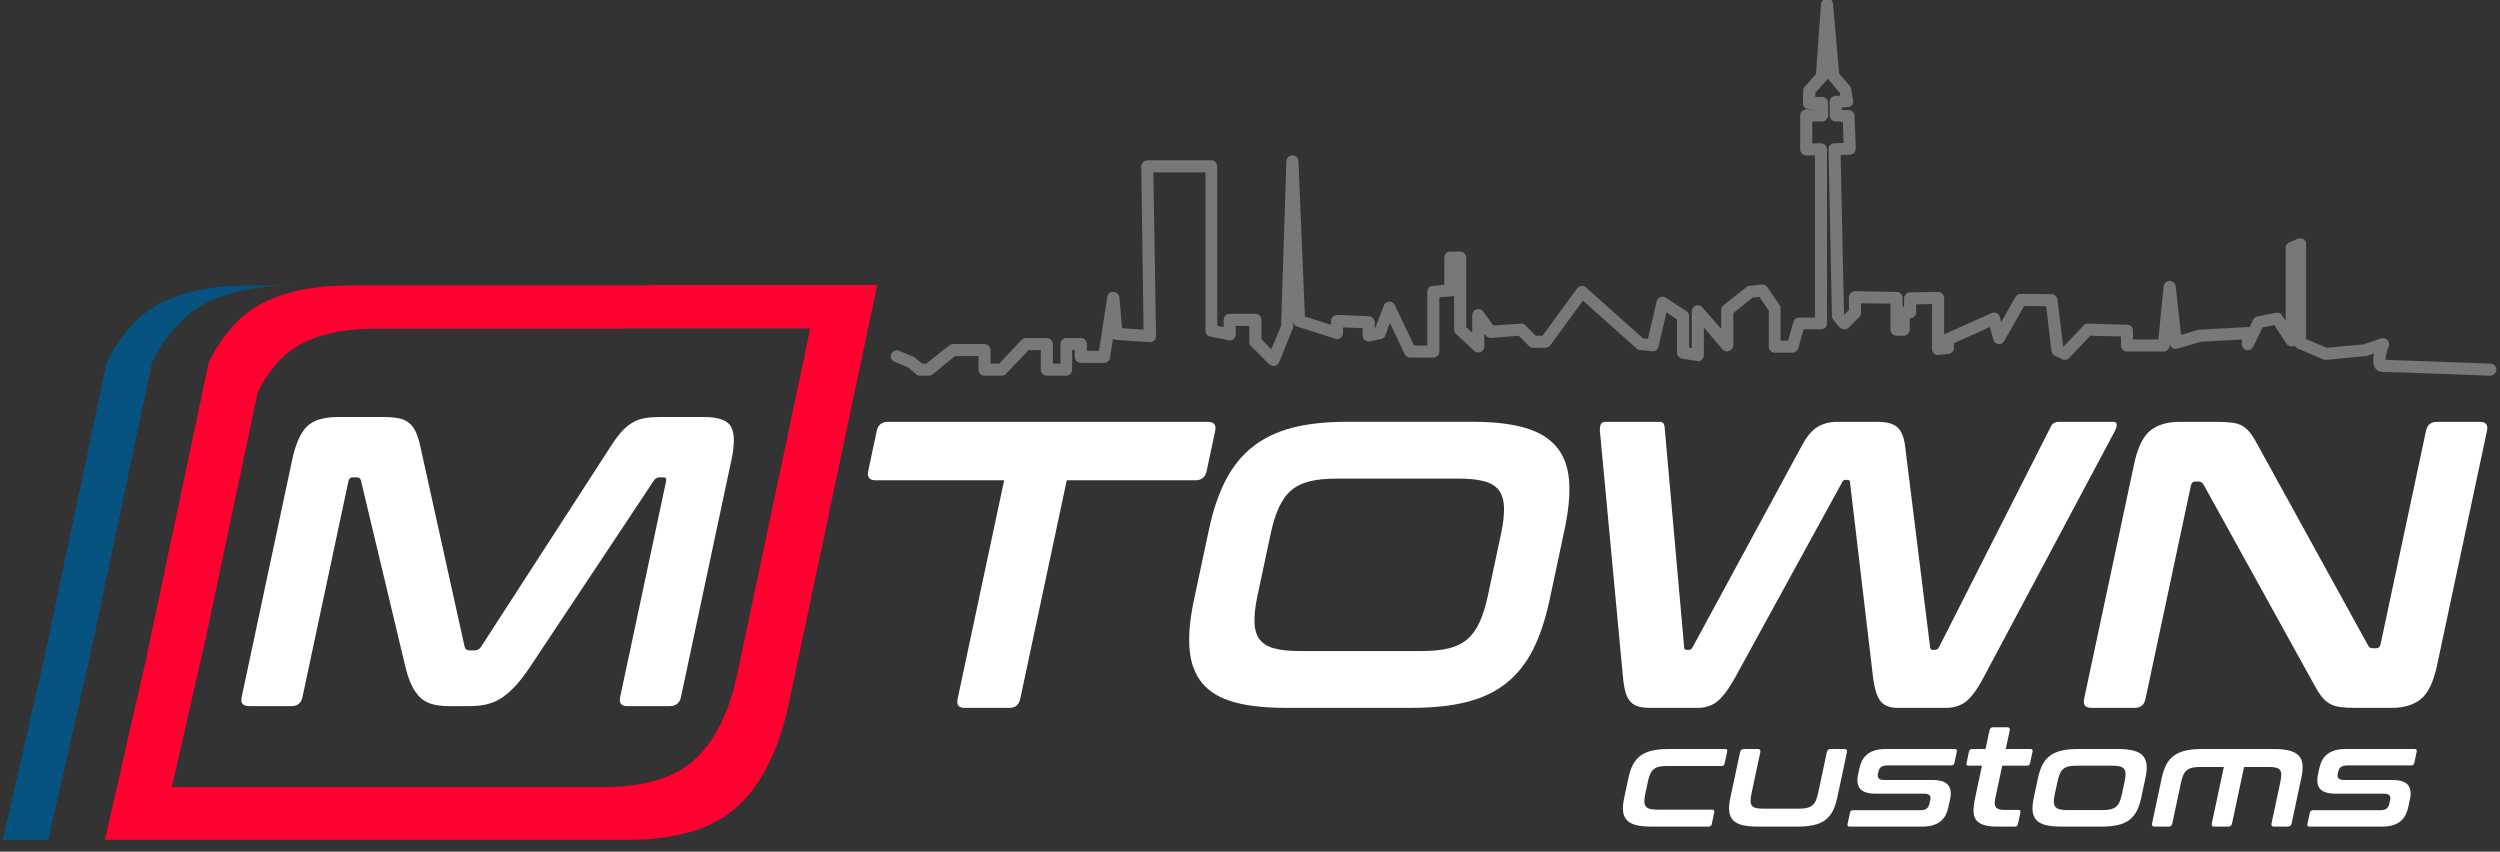
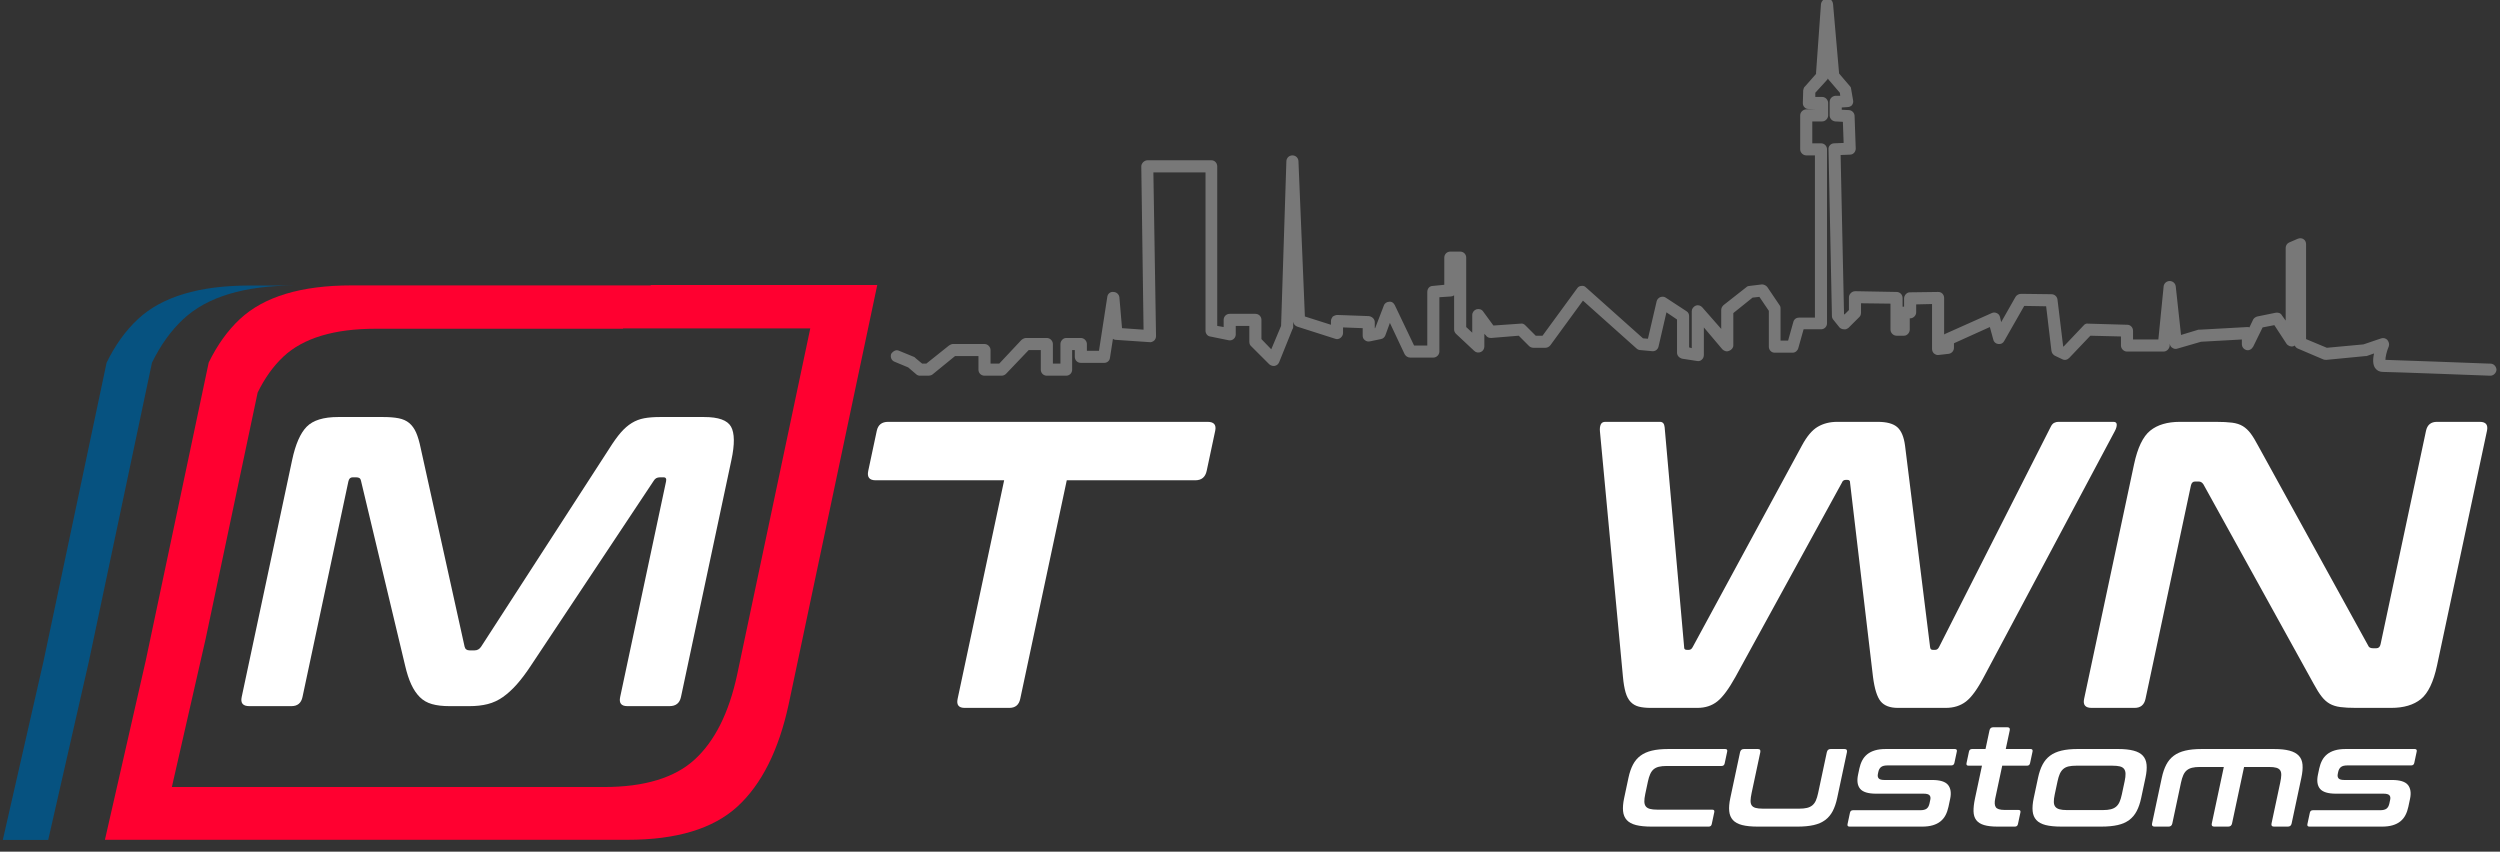
<svg xmlns="http://www.w3.org/2000/svg" width="100%" height="100%" viewBox="0 0 182 62" version="1.1" xml:space="preserve" style="fill-rule:evenodd;clip-rule:evenodd;stroke-linejoin:round;stroke-miterlimit:2;">
  <rect x="0" y="0" width="182" height="62" fill="#333333" stroke="none" />
  <g transform="matrix(1,0,0,1,-262.67,-18.748)">
    <g transform="matrix(0.774,0,0,1,0,0)">
      <g id="Logo" transform="matrix(0.405,0,0,0.313,11.704,-139.368)">
        <g id="Town">
          <g transform="matrix(1.12,0,0,1.12,1323.67,669.809)">
            <path d="M0,-59.401C1.357,-59.401 2.476,-59.342 3.358,-59.23C4.238,-59.116 4.979,-58.876 5.58,-58.508C6.181,-58.14 6.723,-57.63 7.208,-56.982C7.691,-56.332 8.214,-55.467 8.778,-54.393L31.544,-12.983C31.685,-12.588 32.013,-12.388 32.521,-12.388L33.284,-12.388C33.736,-12.388 34.024,-12.671 34.144,-13.237L43.559,-57.532C43.823,-58.777 44.578,-59.401 45.822,-59.401L54.732,-59.401C55.977,-59.401 56.467,-58.777 56.201,-57.532L45.85,-8.824C45.115,-5.375 43.997,-3.04 42.494,-1.824C40.99,-0.606 38.938,0 36.337,0L29.038,0C27.736,0 26.66,-0.054 25.809,-0.17C24.955,-0.282 24.226,-0.509 23.619,-0.848C23.011,-1.188 22.452,-1.682 21.94,-2.334C21.428,-2.983 20.867,-3.873 20.26,-5.007L-2.591,-46.417C-2.847,-46.812 -3.172,-47.009 -3.567,-47.009L-4.331,-47.009C-4.785,-47.009 -5.07,-46.727 -5.19,-46.163L-14.606,-1.866C-14.87,-0.622 -15.626,0 -16.869,0L-25.779,0C-27.082,0 -27.6,-0.622 -27.335,-1.866L-16.981,-50.574C-16.248,-54.025 -15.13,-56.357 -13.626,-57.575C-12.124,-58.791 -10.07,-59.401 -7.468,-59.401L0,-59.401Z" style="fill:white;fill-rule:nonzero;" />
          </g>
          <g transform="matrix(1.12,0,0,1.12,1194.57,669.809)">
            <path d="M0,-59.401C0.565,-59.401 0.883,-59.031 0.953,-58.297L4.996,-12.644C4.968,-12.247 5.154,-12.05 5.55,-12.05L5.973,-12.05C6.313,-12.05 6.58,-12.247 6.778,-12.644L29.418,-54.478C30.448,-56.4 31.545,-57.703 32.709,-58.381C33.871,-59.061 35.216,-59.401 36.743,-59.401L45.146,-59.401C47.012,-59.401 48.361,-59.031 49.194,-58.297C50.027,-57.561 50.563,-56.288 50.802,-54.478L55.995,-12.644C56.024,-12.247 56.209,-12.05 56.548,-12.05L57.059,-12.05C57.397,-12.05 57.664,-12.247 57.861,-12.644L80.975,-58.297C81.184,-58.749 81.431,-59.046 81.715,-59.188C82.001,-59.328 82.283,-59.401 82.566,-59.401L94.022,-59.401C94.475,-59.401 94.701,-59.201 94.702,-58.806C94.702,-58.41 94.564,-57.958 94.286,-57.447L67.154,-6.448C65.819,-3.903 64.579,-2.192 63.432,-1.315C62.282,-0.436 60.889,0 59.248,0L49.32,0C47.679,0 46.488,-0.453 45.747,-1.359C45.007,-2.261 44.476,-3.958 44.157,-6.448L39.401,-46.756C39.43,-47.151 39.244,-47.349 38.849,-47.349L38.51,-47.349C38.113,-47.349 37.845,-47.151 37.704,-46.756L15.646,-6.448C14.268,-3.958 13.016,-2.261 11.89,-1.359C10.764,-0.453 9.381,0 7.739,0L-1.934,0C-2.896,0 -3.712,-0.086 -4.383,-0.255C-5.054,-0.424 -5.622,-0.749 -6.085,-1.231C-6.55,-1.71 -6.902,-2.376 -7.146,-3.224C-7.39,-4.073 -7.572,-5.146 -7.691,-6.448L-12.465,-57.447C-12.515,-58.013 -12.457,-58.48 -12.295,-58.848C-12.131,-59.215 -11.823,-59.401 -11.37,-59.401L0,-59.401Z" style="fill:white;fill-rule:nonzero;" />
          </g>
          <g transform="matrix(1.12,0,0,1.12,1101.09,629.406)">
-             <path d="M0,12.729C-0.469,14.935 -0.68,16.79 -0.63,18.287C-0.582,19.787 -0.225,20.975 0.437,21.851C1.099,22.728 2.111,23.351 3.477,23.719C4.841,24.087 6.628,24.269 8.833,24.269L34.036,24.269C36.243,24.269 38.105,24.087 39.626,23.719C41.147,23.351 42.426,22.728 43.459,21.851C44.494,20.975 45.354,19.787 46.042,18.287C46.728,16.79 47.306,14.935 47.775,12.729L50.48,0C50.949,-2.206 51.158,-4.059 51.11,-5.558C51.061,-7.056 50.705,-8.246 50.044,-9.122C49.381,-9.999 48.367,-10.621 47.003,-10.988C45.64,-11.357 43.854,-11.541 41.646,-11.541L16.444,-11.541C14.238,-11.541 12.376,-11.357 10.854,-10.988C9.332,-10.621 8.055,-9.999 7.02,-9.122C5.985,-8.246 5.125,-7.056 4.438,-5.558C3.751,-4.059 3.174,-2.206 2.705,0L0,12.729ZM44.664,-23.336C48.963,-23.336 52.538,-22.924 55.392,-22.105C58.243,-21.284 60.427,-19.984 61.944,-18.202C63.461,-16.42 64.343,-14.114 64.59,-11.285C64.836,-8.457 64.527,-5.006 63.661,-0.933L60.56,13.662C59.694,17.736 58.532,21.202 57.078,24.056C55.621,26.915 53.757,29.234 51.483,31.015C49.208,32.798 46.474,34.084 43.279,34.876C40.083,35.67 36.337,36.065 32.038,36.065L5.817,36.065C1.516,36.065 -2.048,35.67 -4.877,34.876C-7.708,34.084 -9.881,32.798 -11.396,31.015C-12.914,29.234 -13.806,26.915 -14.076,24.056C-14.347,21.202 -14.047,17.736 -13.181,13.662L-10.079,-0.933C-9.213,-5.006 -8.043,-8.457 -6.564,-11.285C-5.086,-14.114 -3.21,-16.42 -0.936,-18.202C1.339,-19.984 4.061,-21.284 7.234,-22.105C10.406,-22.924 14.143,-23.336 18.443,-23.336L44.664,-23.336Z" style="fill:white;fill-rule:nonzero;" />
-           </g>
+             </g>
          <g transform="matrix(1.12,0,0,1.12,1089.52,669.809)">
            <path d="M0,-59.401C1.301,-59.401 1.818,-58.777 1.554,-57.532L-0.213,-49.217C-0.49,-47.916 -1.279,-47.265 -2.58,-47.265L-29.224,-47.265L-38.875,-1.866C-39.139,-0.622 -39.895,0 -41.138,0L-50.388,0C-51.633,0 -52.122,-0.622 -51.858,-1.866L-42.208,-47.265L-68.854,-47.265C-70.155,-47.265 -70.667,-47.916 -70.39,-49.217L-68.623,-57.532C-68.358,-58.777 -67.576,-59.401 -66.274,-59.401L0,-59.401Z" style="fill:white;fill-rule:nonzero;" />
          </g>
        </g>
        <g id="Icon">
          <g transform="matrix(1.12,0,0,1.12,877.525,700.521)">
            <path d="M0,-115.13C-10.45,-115.13 -18.17,-112.8 -23.16,-108.14C-25.69,-105.77 -27.85,-102.76 -29.63,-99.11L-42.69,-37.19L-51.15,0L-60.56,0L-52.1,-37.2L-39.04,-99.11C-37.26,-102.76 -35.1,-105.77 -32.56,-108.14C-27.58,-112.8 -19.86,-115.13 -9.41,-115.13L0,-115.13Z" style="fill:rgb(6,82,128);fill-rule:nonzero;" />
          </g>
          <g transform="matrix(1.12,0,0,1.12,848.957,583.718)">
            <path d="M0,93.3L7,62.55L17.79,11.38C19.27,8.36 21.05,5.87 23.14,3.91C27.26,0.06 33.65,-1.87 42.28,-1.87L93.56,-1.87L93.56,-1.94L132.38,-1.94L117.2,70.04C115.5,77.92 112.57,83.771 108.42,87.58C106.36,89.481 103.78,90.89 100.66,91.85C97.51,92.821 93.83,93.3 89.6,93.3L0,93.3ZM99.3,-10.96L99.3,-10.87L37.27,-10.87C26.82,-10.87 19.1,-8.54 14.11,-3.88C11.58,-1.51 9.42,1.5 7.64,5.15L-5.42,67.071L-13.88,104.26L94.51,104.26C104.68,104.26 112.27,101.95 117.28,97.35C122.29,92.74 125.84,85.66 127.9,76.12L146.27,-10.96L99.3,-10.96Z" style="fill:rgb(255,0,48);fill-rule:nonzero;" />
          </g>
          <g transform="matrix(1.12,0,0,1.12,898.035,669.402)">
            <path d="M0,-60.039C1.258,-60.039 2.326,-59.954 3.205,-59.782C4.083,-59.61 4.813,-59.281 5.397,-58.795C5.979,-58.309 6.454,-57.651 6.822,-56.824C7.188,-55.992 7.512,-54.893 7.792,-53.52L16.881,-12.352C17,-11.836 17.346,-11.579 17.918,-11.579L18.947,-11.579C19.518,-11.579 19.973,-11.836 20.312,-12.352L46.904,-53.52C47.765,-54.893 48.557,-55.992 49.277,-56.824C49.997,-57.651 50.751,-58.309 51.542,-58.795C52.33,-59.281 53.186,-59.61 54.109,-59.782C55.032,-59.954 56.123,-60.039 57.38,-60.039L66.558,-60.039C69.529,-60.039 71.389,-59.366 72.133,-58.023C72.876,-56.68 72.902,-54.377 72.209,-51.119L61.745,-1.887C61.478,-0.629 60.686,0 59.372,0L50.623,0C49.365,0 48.869,-0.629 49.137,-1.887L58.654,-46.658C58.775,-47.23 58.606,-47.516 58.149,-47.516L57.378,-47.516C56.805,-47.516 56.386,-47.289 56.117,-46.83L30.625,-8.406C29.609,-6.862 28.632,-5.561 27.692,-4.502C26.752,-3.446 25.795,-2.574 24.821,-1.887C23.846,-1.201 22.799,-0.714 21.681,-0.429C20.562,-0.142 19.287,0 17.858,0L13.742,0C12.312,0 11.099,-0.142 10.102,-0.429C9.104,-0.714 8.264,-1.201 7.582,-1.887C6.898,-2.574 6.311,-3.446 5.822,-4.502C5.331,-5.561 4.907,-6.862 4.55,-8.406L-4.609,-46.83C-4.683,-47.289 -5.006,-47.516 -5.578,-47.516L-6.35,-47.516C-6.808,-47.516 -7.096,-47.23 -7.218,-46.658L-16.734,-1.887C-17.002,-0.629 -17.765,0 -19.022,0L-27.771,0C-29.086,0 -29.61,-0.629 -29.342,-1.887L-18.878,-51.119C-18.186,-54.377 -17.182,-56.68 -15.867,-58.023C-14.552,-59.366 -12.379,-60.039 -9.349,-60.039L0,-60.039Z" style="fill:white;fill-rule:nonzero;" />
          </g>
        </g>
        <g id="Customs">
          <g transform="matrix(1.12,0,0,1.12,1209.7,697.423)">
            <path d="M0,-16.114C0.352,-16.114 0.49,-15.936 0.415,-15.586L-0.108,-13.12C-0.184,-12.768 -0.396,-12.591 -0.749,-12.591L-12.137,-12.591C-12.783,-12.591 -13.322,-12.539 -13.757,-12.43C-14.189,-12.323 -14.55,-12.145 -14.838,-11.903C-15.125,-11.656 -15.361,-11.325 -15.549,-10.903C-15.736,-10.483 -15.894,-9.969 -16.023,-9.362L-16.578,-6.751C-16.711,-6.125 -16.772,-5.606 -16.762,-5.196C-16.752,-4.784 -16.655,-4.456 -16.472,-4.212C-16.289,-3.967 -16.003,-3.791 -15.615,-3.682C-15.228,-3.576 -14.71,-3.521 -14.064,-3.521L-2.677,-3.521C-2.324,-3.521 -2.187,-3.345 -2.262,-2.993L-2.785,-0.529C-2.86,-0.176 -3.073,0 -3.425,0L-15.225,0C-16.556,0 -17.644,-0.107 -18.487,-0.323C-19.332,-0.538 -19.973,-0.886 -20.408,-1.365C-20.844,-1.843 -21.101,-2.46 -21.176,-3.214C-21.25,-3.967 -21.176,-4.872 -20.95,-5.928L-20.053,-10.155C-19.827,-11.213 -19.518,-12.116 -19.123,-12.871C-18.728,-13.624 -18.211,-14.24 -17.571,-14.719C-16.93,-15.198 -16.141,-15.552 -15.202,-15.775C-14.266,-16.002 -13.132,-16.114 -11.8,-16.114L0,-16.114Z" style="fill:white;fill-rule:nonzero;" />
          </g>
          <g transform="matrix(1.12,0,0,1.12,1217.29,697.423)">
            <path d="M0,-16.114C0.43,-16.114 0.599,-15.888 0.503,-15.438L-1.301,-6.957C-1.434,-6.33 -1.505,-5.811 -1.514,-5.401C-1.523,-4.989 -1.446,-4.662 -1.283,-4.417C-1.119,-4.172 -0.854,-3.996 -0.485,-3.889C-0.117,-3.782 0.391,-3.727 1.036,-3.727L8.579,-3.727C9.225,-3.727 9.766,-3.782 10.198,-3.889C10.632,-3.996 10.998,-4.172 11.294,-4.417C11.591,-4.662 11.831,-4.989 12.018,-5.401C12.201,-5.811 12.361,-6.33 12.494,-6.957L14.297,-15.438C14.394,-15.888 14.655,-16.114 15.086,-16.114L17.963,-16.114C18.393,-16.114 18.56,-15.888 18.465,-15.438L16.443,-5.928C16.219,-4.872 15.908,-3.967 15.515,-3.214C15.119,-2.46 14.602,-1.843 13.961,-1.365C13.321,-0.886 12.528,-0.538 11.584,-0.323C10.638,-0.107 9.509,0 8.198,0L0.009,0C-1.321,0 -2.408,-0.107 -3.253,-0.323C-4.099,-0.538 -4.738,-0.886 -5.175,-1.365C-5.611,-1.843 -5.867,-2.46 -5.941,-3.214C-6.016,-3.967 -5.941,-4.872 -5.716,-5.928L-3.695,-15.438C-3.6,-15.888 -3.326,-16.114 -2.877,-16.114L0,-16.114Z" style="fill:white;fill-rule:nonzero;" />
          </g>
          <g transform="matrix(1.12,0,0,1.12,1263.03,697.423)">
            <path d="M0,-16.114C0.353,-16.114 0.491,-15.936 0.416,-15.586L-0.083,-13.237C-0.157,-12.885 -0.371,-12.708 -0.724,-12.708L-13.961,-12.708C-14.567,-12.708 -15.013,-12.596 -15.295,-12.371C-15.578,-12.145 -15.764,-11.817 -15.855,-11.388L-15.949,-10.948C-16.031,-10.556 -15.98,-10.248 -15.794,-10.023C-15.607,-9.798 -15.211,-9.684 -14.604,-9.684L-4.712,-9.684C-3.068,-9.684 -1.968,-9.343 -1.408,-8.66C-0.85,-7.973 -0.703,-7.005 -0.969,-5.754L-1.318,-4.109C-1.455,-3.463 -1.657,-2.885 -1.922,-2.378C-2.186,-1.869 -2.537,-1.438 -2.974,-1.086C-3.411,-0.732 -3.942,-0.465 -4.569,-0.28C-5.195,-0.093 -5.939,0 -6.801,0L-21.828,0C-22.181,0 -22.319,-0.176 -22.244,-0.529L-21.745,-2.876C-21.671,-3.229 -21.456,-3.404 -21.104,-3.404L-7.191,-3.404C-6.586,-3.404 -6.138,-3.511 -5.847,-3.727C-5.557,-3.943 -5.356,-4.304 -5.248,-4.813L-5.08,-5.606C-4.997,-5.997 -5.056,-6.301 -5.254,-6.516C-5.453,-6.731 -5.855,-6.84 -6.461,-6.84L-16.323,-6.84C-17.968,-6.84 -19.069,-7.176 -19.63,-7.851C-20.191,-8.526 -20.335,-9.509 -20.061,-10.801L-19.787,-12.093C-19.657,-12.699 -19.462,-13.251 -19.198,-13.751C-18.936,-14.25 -18.587,-14.676 -18.149,-15.029C-17.712,-15.38 -17.182,-15.648 -16.555,-15.834C-15.927,-16.021 -15.185,-16.114 -14.323,-16.114L0,-16.114Z" style="fill:white;fill-rule:nonzero;" />
          </g>
          <g transform="matrix(1.12,0,0,1.12,1270.16,692.361)">
            <path d="M0,-11.595L0.823,-15.468C0.915,-15.899 1.177,-16.114 1.606,-16.114L4.512,-16.114C4.941,-16.114 5.112,-15.899 5.021,-15.468L4.197,-11.595L9.333,-11.595C9.686,-11.595 9.824,-11.417 9.75,-11.067L9.238,-8.659C9.164,-8.307 8.95,-8.131 8.598,-8.131L3.462,-8.131L2.014,-1.322C1.84,-0.5 1.877,0.102 2.129,0.483C2.381,0.866 2.994,1.056 3.974,1.056L6.821,1.056C7.174,1.056 7.311,1.232 7.236,1.584L6.725,3.99C6.65,4.343 6.437,4.519 6.085,4.519L2.533,4.519C1.359,4.519 0.414,4.412 -0.303,4.196C-1.021,3.981 -1.561,3.639 -1.92,3.169C-2.279,2.699 -2.468,2.093 -2.486,1.348C-2.505,0.606 -2.403,-0.284 -2.184,-1.322L-0.736,-8.131L-3.523,-8.131C-3.876,-8.131 -4.016,-8.307 -3.94,-8.659L-3.43,-11.067C-3.354,-11.417 -3.141,-11.595 -2.788,-11.595L0,-11.595Z" style="fill:white;fill-rule:nonzero;" />
          </g>
          <g transform="matrix(1.12,0,0,1.12,1286.23,686.834)">
            <path d="M0,2.79C-0.133,3.415 -0.194,3.934 -0.183,4.346C-0.173,4.756 -0.071,5.083 0.122,5.329C0.314,5.573 0.604,5.749 0.992,5.855C1.381,5.964 1.887,6.019 2.514,6.019L9.998,6.019C10.644,6.019 11.185,5.964 11.617,5.855C12.052,5.749 12.417,5.573 12.713,5.329C13.01,5.083 13.25,4.756 13.436,4.346C13.62,3.934 13.779,3.415 13.913,2.79L14.507,0.002C14.636,-0.606 14.694,-1.114 14.683,-1.525C14.673,-1.937 14.573,-2.269 14.381,-2.523C14.191,-2.777 13.9,-2.953 13.512,-3.051C13.121,-3.149 12.604,-3.198 11.958,-3.198L4.474,-3.198C3.847,-3.198 3.317,-3.149 2.887,-3.051C2.454,-2.953 2.089,-2.777 1.79,-2.523C1.491,-2.269 1.251,-1.937 1.064,-1.525C0.879,-1.114 0.723,-0.606 0.594,0.002L0,2.79ZM13.104,-6.662C14.415,-6.662 15.497,-6.55 16.349,-6.323C17.202,-6.1 17.847,-5.746 18.282,-5.268C18.718,-4.788 18.974,-4.172 19.048,-3.419C19.122,-2.664 19.048,-1.761 18.823,-0.703L17.925,3.523C17.7,4.58 17.391,5.485 16.995,6.238C16.602,6.992 16.083,7.608 15.443,8.087C14.803,8.565 14.01,8.914 13.064,9.129C12.119,9.345 10.989,9.452 9.679,9.452L1.374,9.452C0.043,9.452 -1.045,9.345 -1.89,9.129C-2.734,8.914 -3.374,8.565 -3.81,8.087C-4.248,7.608 -4.503,6.992 -4.577,6.238C-4.651,5.485 -4.577,4.58 -4.352,3.523L-3.454,-0.703C-3.229,-1.761 -2.92,-2.664 -2.524,-3.419C-2.13,-4.172 -1.612,-4.788 -0.972,-5.268C-0.332,-5.746 0.457,-6.1 1.395,-6.323C2.333,-6.55 3.468,-6.662 4.798,-6.662L13.104,-6.662Z" style="fill:white;fill-rule:nonzero;" />
          </g>
          <g transform="matrix(1.12,0,0,1.12,1337.14,697.423)">
            <path d="M0,-16.114C1.311,-16.114 2.388,-16.002 3.229,-15.775C4.071,-15.552 4.717,-15.198 5.163,-14.719C5.608,-14.24 5.864,-13.624 5.929,-12.871C5.993,-12.116 5.914,-11.213 5.689,-10.155L3.668,-0.646C3.576,-0.215 3.315,0 2.886,0L0.009,0C-0.423,0 -0.592,-0.215 -0.5,-0.646L1.309,-9.158C1.438,-9.763 1.508,-10.278 1.521,-10.698C1.53,-11.119 1.455,-11.451 1.292,-11.696C1.127,-11.941 0.862,-12.116 0.494,-12.225C0.126,-12.332 -0.382,-12.385 -1.027,-12.385L-6.192,-12.385L-8.688,-0.646C-8.78,-0.215 -9.051,0 -9.5,0L-12.378,0C-12.809,0 -12.978,-0.215 -12.886,-0.646L-10.391,-12.385L-15.381,-12.385C-16.006,-12.385 -16.535,-12.332 -16.97,-12.225C-17.404,-12.116 -17.769,-11.941 -18.065,-11.696C-18.362,-11.451 -18.604,-11.119 -18.792,-10.698C-18.979,-10.278 -19.136,-9.763 -19.266,-9.158L-21.074,-0.646C-21.166,-0.215 -21.428,0 -21.857,0L-24.734,0C-25.184,0 -25.363,-0.215 -25.271,-0.646L-23.251,-10.155C-23.025,-11.213 -22.716,-12.116 -22.321,-12.871C-21.926,-13.624 -21.409,-14.24 -20.77,-14.719C-20.129,-15.198 -19.34,-15.552 -18.401,-15.775C-17.463,-16.002 -16.33,-16.114 -14.999,-16.114L0,-16.114Z" style="fill:white;fill-rule:nonzero;" />
          </g>
          <g transform="matrix(1.12,0,0,1.12,1369.83,697.423)">
            <path d="M0,-16.114C0.353,-16.114 0.491,-15.936 0.417,-15.586L-0.083,-13.237C-0.157,-12.885 -0.371,-12.708 -0.723,-12.708L-13.961,-12.708C-14.567,-12.708 -15.013,-12.596 -15.294,-12.371C-15.577,-12.145 -15.764,-11.817 -15.855,-11.388L-15.948,-10.948C-16.031,-10.556 -15.979,-10.248 -15.793,-10.023C-15.606,-9.798 -15.21,-9.684 -14.604,-9.684L-4.712,-9.684C-3.068,-9.684 -1.967,-9.343 -1.407,-8.66C-0.85,-7.973 -0.702,-7.005 -0.969,-5.754L-1.317,-4.109C-1.455,-3.463 -1.657,-2.885 -1.921,-2.378C-2.186,-1.869 -2.537,-1.438 -2.974,-1.086C-3.41,-0.732 -3.942,-0.465 -4.568,-0.28C-5.194,-0.093 -5.939,0 -6.8,0L-21.828,0C-22.18,0 -22.319,-0.176 -22.244,-0.529L-21.744,-2.876C-21.67,-3.229 -21.456,-3.404 -21.104,-3.404L-7.191,-3.404C-6.586,-3.404 -6.137,-3.511 -5.846,-3.727C-5.556,-3.943 -5.356,-4.304 -5.248,-4.813L-5.08,-5.606C-4.996,-5.997 -5.055,-6.301 -5.253,-6.516C-5.452,-6.731 -5.855,-6.84 -6.461,-6.84L-16.323,-6.84C-17.967,-6.84 -19.068,-7.176 -19.63,-7.851C-20.19,-8.526 -20.335,-9.509 -20.061,-10.801L-19.786,-12.093C-19.657,-12.699 -19.461,-13.251 -19.197,-13.751C-18.936,-14.25 -18.587,-14.676 -18.148,-15.029C-17.711,-15.38 -17.181,-15.648 -16.555,-15.834C-15.927,-16.021 -15.185,-16.114 -14.323,-16.114L0,-16.114Z" style="fill:white;fill-rule:nonzero;" />
          </g>
        </g>
        <g transform="matrix(0,-87.742,-87.742,0,1202.2,592.546)">
          <path d="M0.985,-0.339L0.803,-0.326L0.8,-0.326L0.767,-0.297C0.765,-0.294 0.761,-0.293 0.757,-0.292L0.723,-0.291C0.719,-0.291 0.715,-0.292 0.712,-0.295C0.708,-0.298 0.707,-0.302 0.707,-0.307L0.707,-0.326L0.706,-0.3C0.706,-0.292 0.699,-0.284 0.69,-0.284L0.6,-0.284C0.591,-0.284 0.584,-0.292 0.584,-0.3L0.584,-0.323L0.154,-0.323L0.154,-0.281C0.154,-0.274 0.15,-0.268 0.143,-0.266L0.093,-0.252L0.093,-0.232L0.177,-0.232C0.18,-0.232 0.183,-0.232 0.186,-0.23L0.235,-0.197C0.239,-0.194 0.242,-0.188 0.242,-0.183L0.238,-0.15C0.238,-0.147 0.237,-0.144 0.235,-0.142L0.187,-0.081C0.183,-0.077 0.179,-0.075 0.174,-0.075L0.124,-0.075L0.181,-0.025C0.186,-0.021 0.188,-0.014 0.186,-0.008C0.183,-0.001 0.177,0.003 0.171,0.003L0.073,0.003L0.075,0.01L0.158,0.01C0.163,0.01 0.168,0.012 0.171,0.017L0.207,0.072C0.21,0.076 0.21,0.082 0.208,0.087C0.206,0.091 0.202,0.095 0.197,0.096L0.098,0.119L0.099,0.132L0.234,0.283C0.237,0.286 0.239,0.29 0.238,0.295C0.238,0.3 0.235,0.304 0.232,0.306L0.106,0.398L0.106,0.416L0.134,0.444C0.137,0.447 0.139,0.451 0.138,0.456L0.133,0.528L0.17,0.555C0.176,0.559 0.178,0.566 0.176,0.573C0.174,0.579 0.168,0.584 0.161,0.584L0.114,0.584L0.129,0.6L0.313,0.6C0.322,0.6 0.329,0.607 0.329,0.616L0.329,0.642C0.329,0.651 0.322,0.658 0.313,0.658L0.241,0.658L0.238,0.688C0.238,0.697 0.231,0.703 0.222,0.703L0.08,0.703L0.08,0.738L0.187,0.789C0.193,0.792 0.197,0.797 0.196,0.804C0.196,0.81 0.192,0.816 0.186,0.818L0.126,0.841L0.126,0.842L0.142,0.842C0.15,0.842 0.157,0.849 0.158,0.858L0.161,0.941C0.161,0.945 0.159,0.95 0.157,0.953C0.153,0.956 0.149,0.958 0.145,0.958L0.135,0.958L0.157,1.027L0.568,1.044C0.577,1.044 0.584,1.051 0.584,1.06C0.584,1.069 0.577,1.076 0.568,1.076L0.132,1.09L0.07,1.116L0.097,1.142L0.148,1.142C0.157,1.142 0.164,1.149 0.164,1.158L0.164,1.226C0.164,1.235 0.157,1.242 0.148,1.242L0.129,1.242L0.132,1.259L0.555,1.259C0.564,1.259 0.571,1.266 0.571,1.274L0.571,1.444C0.571,1.448 0.569,1.452 0.566,1.455C0.563,1.458 0.559,1.46 0.555,1.46L0.122,1.454L0.126,1.511L0.208,1.518C0.216,1.519 0.222,1.526 0.222,1.534C0.223,1.542 0.217,1.549 0.209,1.55L0.066,1.572L0.066,1.604L0.084,1.604C0.092,1.604 0.1,1.611 0.1,1.62L0.1,1.659C0.1,1.667 0.092,1.674 0.084,1.674L0.032,1.674L0.032,1.694L0.084,1.694C0.092,1.694 0.1,1.701 0.1,1.71L0.1,1.765C0.1,1.769 0.098,1.773 0.095,1.777L0.032,1.836L0.032,1.859L0.068,1.859C0.076,1.859 0.084,1.866 0.084,1.875L0.084,1.959C0.084,1.962 0.082,1.966 0.08,1.969L0.032,2.029L0.032,2.04L0.047,2.058C0.049,2.059 0.049,2.061 0.05,2.062L0.066,2.101C0.068,2.105 0.068,2.109 0.066,2.113C0.064,2.117 0.061,2.12 0.058,2.122C0.049,2.125 0.04,2.121 0.037,2.113L0.022,2.077L0.004,2.056C0.001,2.053 0,2.049 0,2.046L0,2.023C0,2.02 0.001,2.016 0.003,2.013L0.052,1.953L0.052,1.891L0.016,1.891C0.007,1.891 0,1.884 0,1.875L0,1.83C0,1.825 0.002,1.821 0.005,1.818L0.068,1.758L0.068,1.726L0.016,1.726C0.007,1.726 0,1.719 0,1.71L0,1.659C0,1.65 0.007,1.643 0.016,1.643L0.068,1.643L0.068,1.636L0.05,1.636C0.041,1.636 0.034,1.629 0.034,1.62L0.034,1.558C0.034,1.551 0.039,1.544 0.047,1.543L0.098,1.535C0.096,1.533 0.095,1.53 0.095,1.527L0.089,1.439C0.088,1.434 0.09,1.43 0.093,1.426C0.096,1.423 0.1,1.421 0.105,1.421L0.539,1.428L0.539,1.29L0.119,1.29C0.112,1.29 0.105,1.285 0.104,1.278L0.094,1.229C0.093,1.224 0.094,1.22 0.097,1.216C0.1,1.212 0.105,1.21 0.109,1.21L0.132,1.21L0.132,1.174L0.09,1.174C0.086,1.174 0.082,1.173 0.079,1.17L0.03,1.121C0.027,1.117 0.025,1.112 0.026,1.107C0.027,1.101 0.031,1.097 0.036,1.095L0.123,1.06C0.125,1.059 0.126,1.058 0.128,1.058L0.143,1.058C0.137,1.057 0.132,1.053 0.13,1.047L0.098,0.947C0.096,0.942 0.097,0.937 0.1,0.933C0.103,0.929 0.108,0.926 0.113,0.926L0.128,0.926L0.126,0.874L0.106,0.874C0.101,0.874 0.097,0.872 0.094,0.868C0.091,0.864 0.09,0.86 0.091,0.855L0.097,0.826C0.098,0.82 0.102,0.816 0.107,0.814L0.14,0.802L0.057,0.763C0.052,0.76 0.048,0.755 0.048,0.748L0.048,0.687C0.048,0.678 0.056,0.671 0.064,0.671L0.208,0.671L0.21,0.641C0.21,0.638 0.211,0.635 0.213,0.632L0.122,0.632C0.118,0.632 0.114,0.63 0.111,0.627L0.066,0.579C0.061,0.574 0.06,0.567 0.063,0.561C0.065,0.556 0.071,0.552 0.077,0.552L0.111,0.552L0.107,0.548C0.102,0.545 0.1,0.54 0.1,0.534L0.106,0.461L0.079,0.434C0.076,0.431 0.074,0.427 0.074,0.422L0.074,0.39C0.074,0.385 0.077,0.38 0.081,0.377L0.199,0.291L0.072,0.149C0.07,0.147 0.068,0.143 0.068,0.14L0.065,0.108C0.064,0.1 0.069,0.093 0.077,0.091L0.168,0.07L0.149,0.042L0.061,0.042C0.053,0.042 0.047,0.036 0.045,0.028L0.039,-0.011C0.038,-0.015 0.039,-0.02 0.042,-0.023C0.045,-0.027 0.05,-0.029 0.055,-0.029L0.128,-0.029L0.07,-0.078C0.065,-0.083 0.063,-0.09 0.066,-0.096C0.068,-0.102 0.074,-0.107 0.08,-0.107L0.166,-0.107L0.207,-0.158L0.209,-0.176L0.172,-0.201L0.077,-0.201C0.068,-0.201 0.061,-0.208 0.061,-0.216L0.061,-0.264C0.061,-0.271 0.066,-0.277 0.073,-0.279L0.123,-0.293L0.123,-0.339C0.123,-0.348 0.13,-0.355 0.139,-0.355L0.6,-0.355C0.609,-0.355 0.616,-0.348 0.616,-0.339L0.616,-0.316L0.674,-0.316L0.674,-0.342C0.674,-0.351 0.682,-0.358 0.69,-0.358L0.723,-0.358C0.731,-0.358 0.739,-0.351 0.739,-0.342L0.739,-0.324L0.75,-0.324L0.783,-0.354C0.784,-0.355 0.786,-0.357 0.788,-0.357C0.787,-0.358 0.786,-0.358 0.785,-0.359L0.75,-0.389L0.742,-0.39L0.742,-0.377C0.741,-0.368 0.734,-0.362 0.726,-0.362L0.69,-0.362C0.682,-0.362 0.675,-0.368 0.674,-0.377L0.673,-0.397L0.617,-0.399L0.616,-0.374C0.616,-0.365 0.608,-0.358 0.6,-0.359L0.158,-0.368C0.154,-0.368 0.15,-0.37 0.148,-0.372L0.128,-0.388C0.125,-0.391 0.123,-0.395 0.123,-0.4C0.122,-0.404 0.124,-0.408 0.127,-0.412L0.156,-0.441C0.159,-0.444 0.163,-0.445 0.168,-0.445L0.192,-0.445L0.191,-0.523L0.122,-0.523C0.114,-0.523 0.106,-0.53 0.106,-0.539L0.106,-0.559C0.106,-0.567 0.114,-0.574 0.122,-0.574L0.152,-0.574L0.152,-0.575C0.152,-0.583 0.159,-0.591 0.168,-0.591L0.189,-0.591L0.19,-0.633L0.071,-0.633C0.066,-0.633 0.062,-0.635 0.059,-0.638C0.056,-0.642 0.054,-0.646 0.055,-0.651L0.058,-0.677C0.059,-0.685 0.066,-0.691 0.074,-0.691L0.086,-0.691L0.129,-0.786L0.096,-0.795C0.09,-0.796 0.085,-0.801 0.084,-0.808C0.083,-0.815 0.086,-0.821 0.092,-0.824L0.185,-0.877L0.184,-0.935L0.066,-0.949C0.06,-0.95 0.056,-0.953 0.053,-0.958L0.044,-0.977C0.04,-0.984 0.042,-0.991 0.047,-0.996L0.106,-1.052L0.104,-1.133L0.08,-1.133C0.072,-1.133 0.064,-1.14 0.064,-1.149L0.064,-1.246C0.064,-1.254 0.071,-1.261 0.079,-1.262L0.085,-1.262C0.08,-1.263 0.076,-1.265 0.074,-1.269C0.071,-1.273 0.07,-1.278 0.072,-1.283L0.09,-1.345L0.096,-1.453L0.084,-1.453C0.076,-1.453 0.07,-1.458 0.068,-1.465C0.066,-1.472 0.07,-1.479 0.077,-1.483L0.128,-1.508L0.134,-1.539L0.085,-1.571C0.079,-1.575 0.076,-1.583 0.078,-1.589C0.079,-1.591 0.079,-1.592 0.08,-1.593C0.076,-1.595 0.074,-1.597 0.072,-1.601L0.043,-1.669C0.042,-1.671 0.042,-1.674 0.042,-1.677L0.052,-1.78C0.052,-1.781 0.052,-1.782 0.052,-1.783L0.059,-1.803C0.042,-1.799 0.028,-1.8 0.02,-1.806C0.013,-1.811 0.01,-1.818 0.01,-1.827C0.01,-1.849 0,-2.108 0,-2.11L0,-2.111C0,-2.119 0.007,-2.126 0.015,-2.127C0.024,-2.127 0.032,-2.12 0.032,-2.111L0.032,-2.109C0.034,-2.053 0.041,-1.872 0.042,-1.833C0.049,-1.833 0.064,-1.836 0.078,-1.842C0.084,-1.844 0.09,-1.842 0.095,-1.838C0.099,-1.834 0.101,-1.828 0.099,-1.822L0.083,-1.775L0.074,-1.678L0.097,-1.623L0.348,-1.623C0.354,-1.623 0.359,-1.621 0.362,-1.616C0.365,-1.612 0.365,-1.606 0.363,-1.601L0.353,-1.578C0.351,-1.573 0.345,-1.569 0.339,-1.569L0.146,-1.569L0.16,-1.559C0.166,-1.556 0.168,-1.549 0.167,-1.543L0.157,-1.494C0.156,-1.49 0.153,-1.485 0.149,-1.483L0.128,-1.473C0.129,-1.471 0.129,-1.47 0.129,-1.468L0.122,-1.342C0.122,-1.341 0.122,-1.339 0.122,-1.338L0.108,-1.292L0.237,-1.278C0.245,-1.277 0.251,-1.27 0.251,-1.262C0.251,-1.254 0.245,-1.247 0.237,-1.246L0.096,-1.232L0.096,-1.165L0.119,-1.165C0.128,-1.165 0.135,-1.158 0.135,-1.15L0.138,-1.046C0.139,-1.042 0.137,-1.037 0.133,-1.034L0.077,-0.981L0.078,-0.98L0.202,-0.965C0.21,-0.964 0.216,-0.957 0.216,-0.949L0.217,-0.869C0.217,-0.863 0.214,-0.857 0.209,-0.854L0.142,-0.816L0.155,-0.813C0.16,-0.812 0.164,-0.809 0.166,-0.804C0.168,-0.8 0.168,-0.795 0.166,-0.791L0.111,-0.668C0.111,-0.667 0.11,-0.666 0.109,-0.665L0.206,-0.665C0.211,-0.665 0.215,-0.663 0.218,-0.66C0.221,-0.657 0.222,-0.653 0.222,-0.649L0.221,-0.574C0.221,-0.566 0.213,-0.559 0.205,-0.559L0.183,-0.559L0.183,-0.559C0.183,-0.557 0.183,-0.556 0.183,-0.555L0.206,-0.555C0.215,-0.555 0.222,-0.548 0.222,-0.539L0.224,-0.43C0.224,-0.425 0.222,-0.421 0.219,-0.418C0.216,-0.415 0.212,-0.413 0.208,-0.413L0.174,-0.413L0.162,-0.401L0.164,-0.4L0.585,-0.391L0.586,-0.416C0.586,-0.424 0.593,-0.431 0.602,-0.431L0.688,-0.428C0.696,-0.428 0.703,-0.422 0.704,-0.414L0.705,-0.394L0.711,-0.394L0.712,-0.409C0.712,-0.414 0.714,-0.418 0.717,-0.421C0.721,-0.424 0.726,-0.425 0.73,-0.424L0.759,-0.419C0.762,-0.419 0.765,-0.418 0.767,-0.416L0.801,-0.387L0.985,-0.371C0.994,-0.37 1,-0.364 1,-0.355C1,-0.347 0.993,-0.34 0.985,-0.339Z" style="fill:rgb(120,120,120);fill-rule:nonzero;" />
        </g>
      </g>
    </g>
  </g>
</svg>